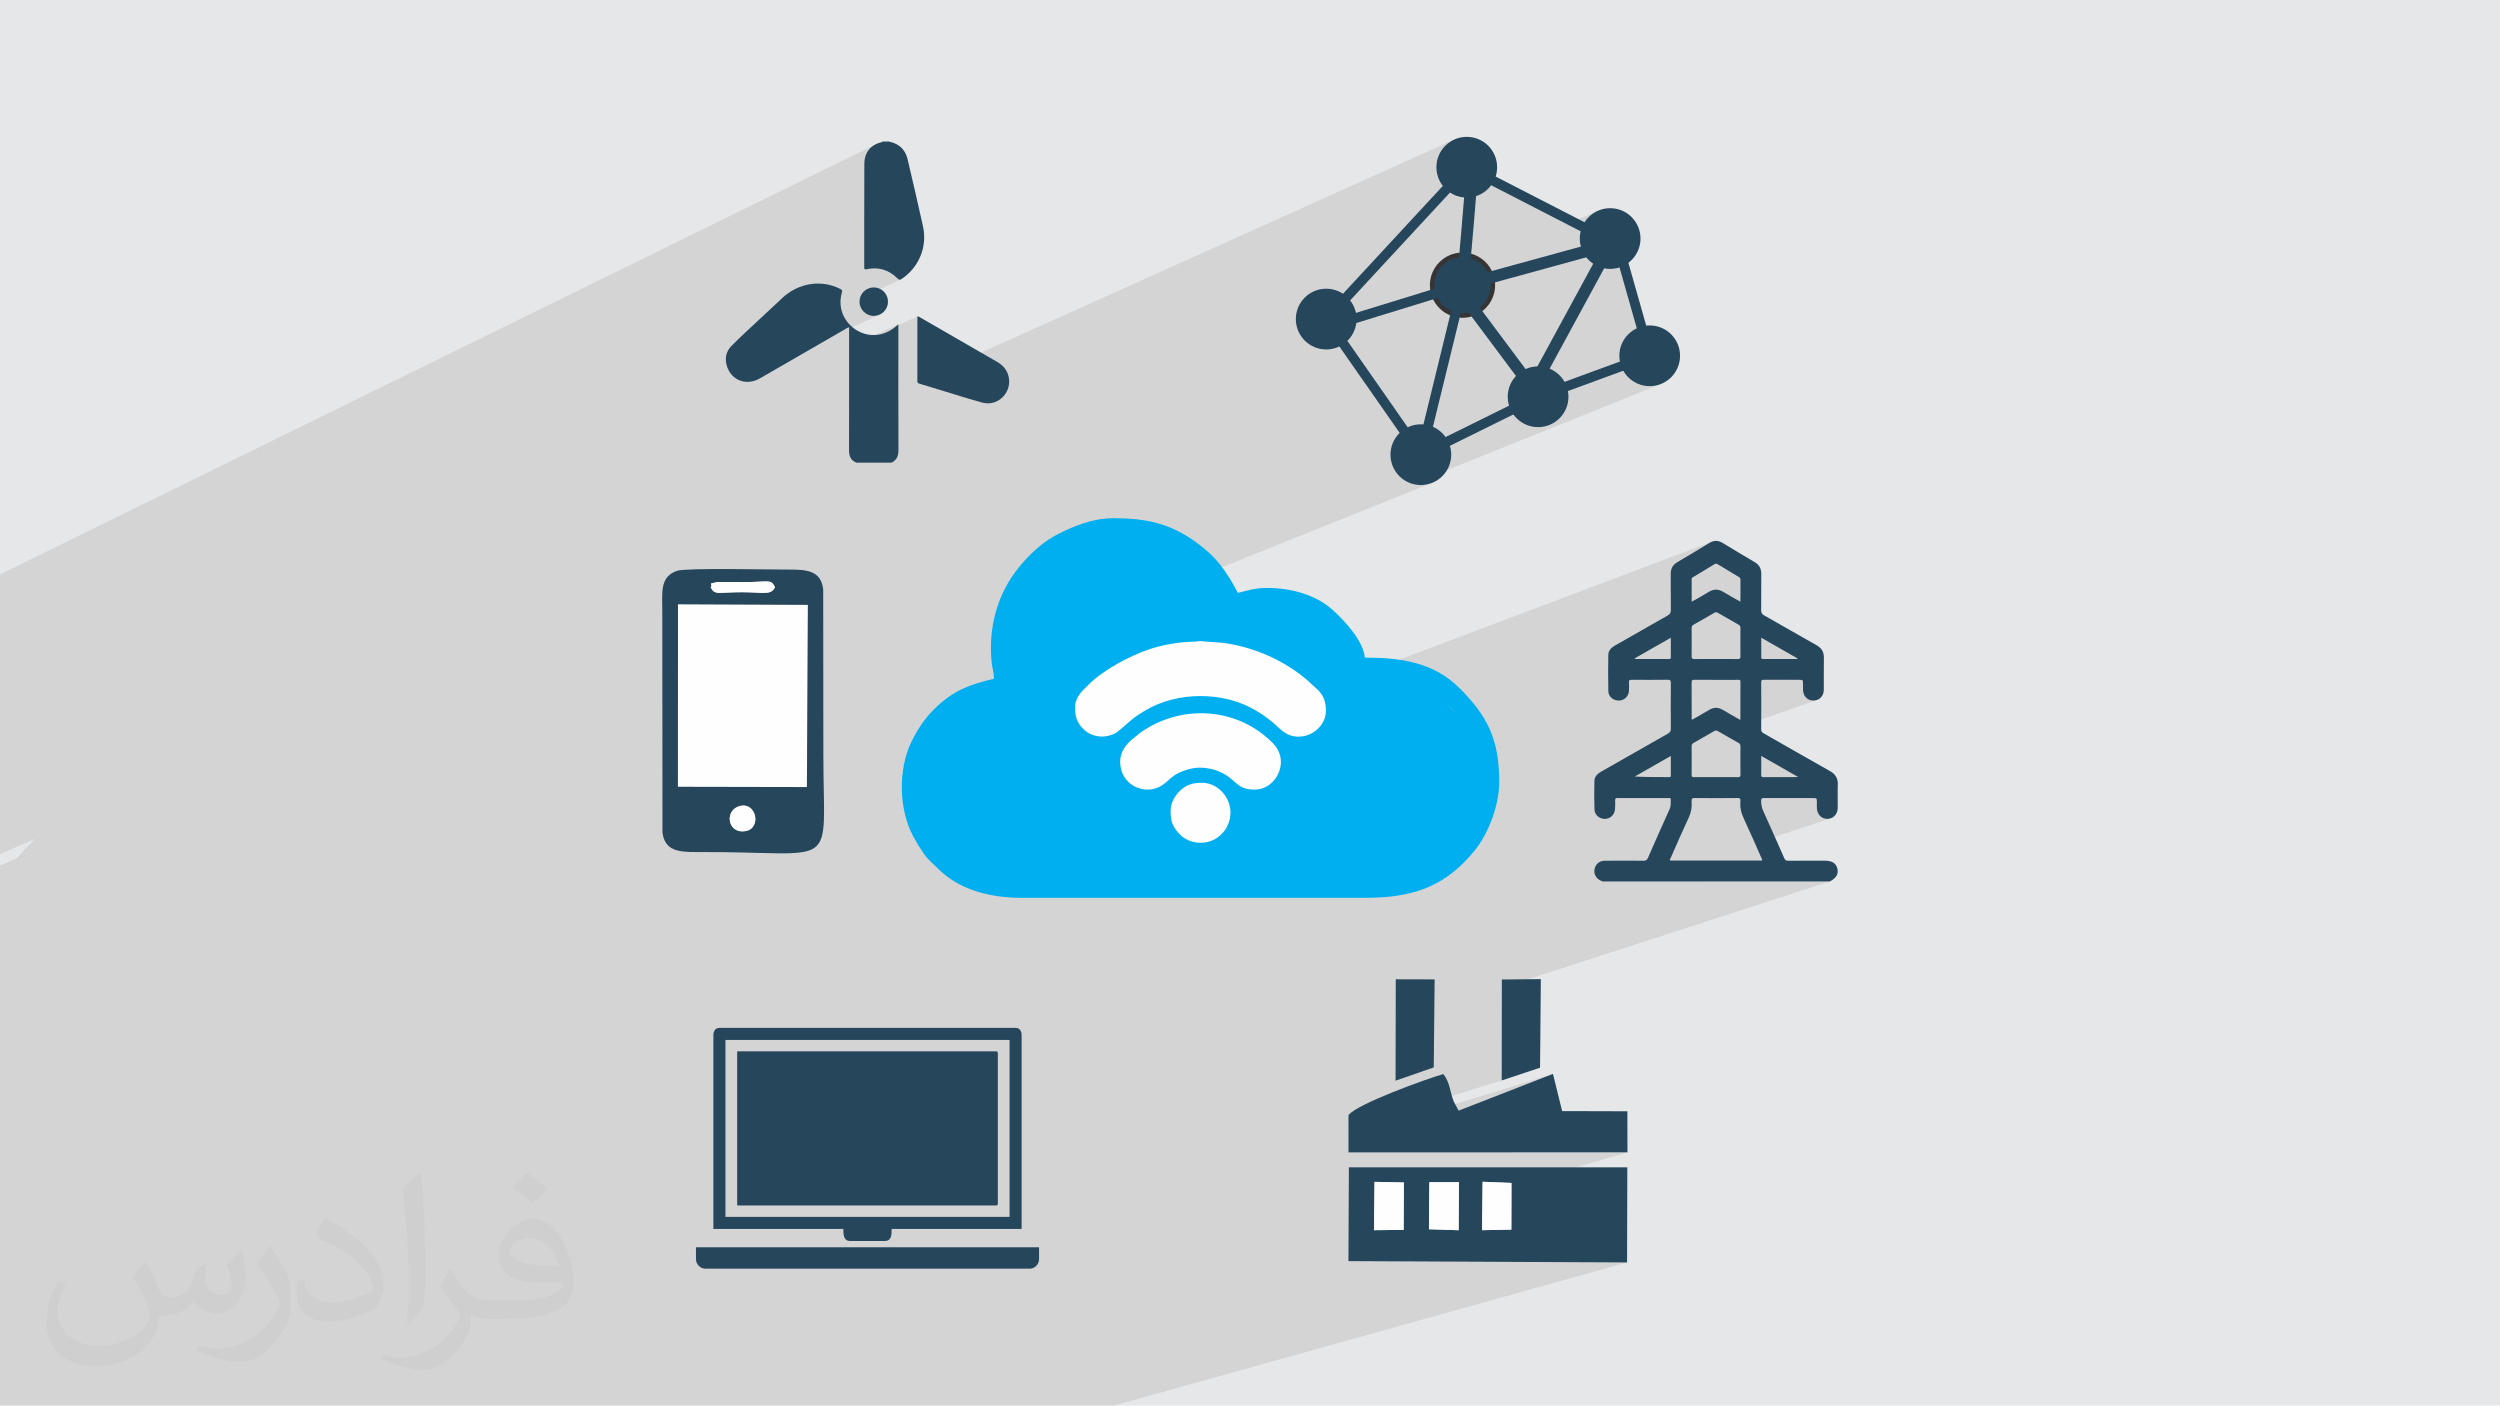
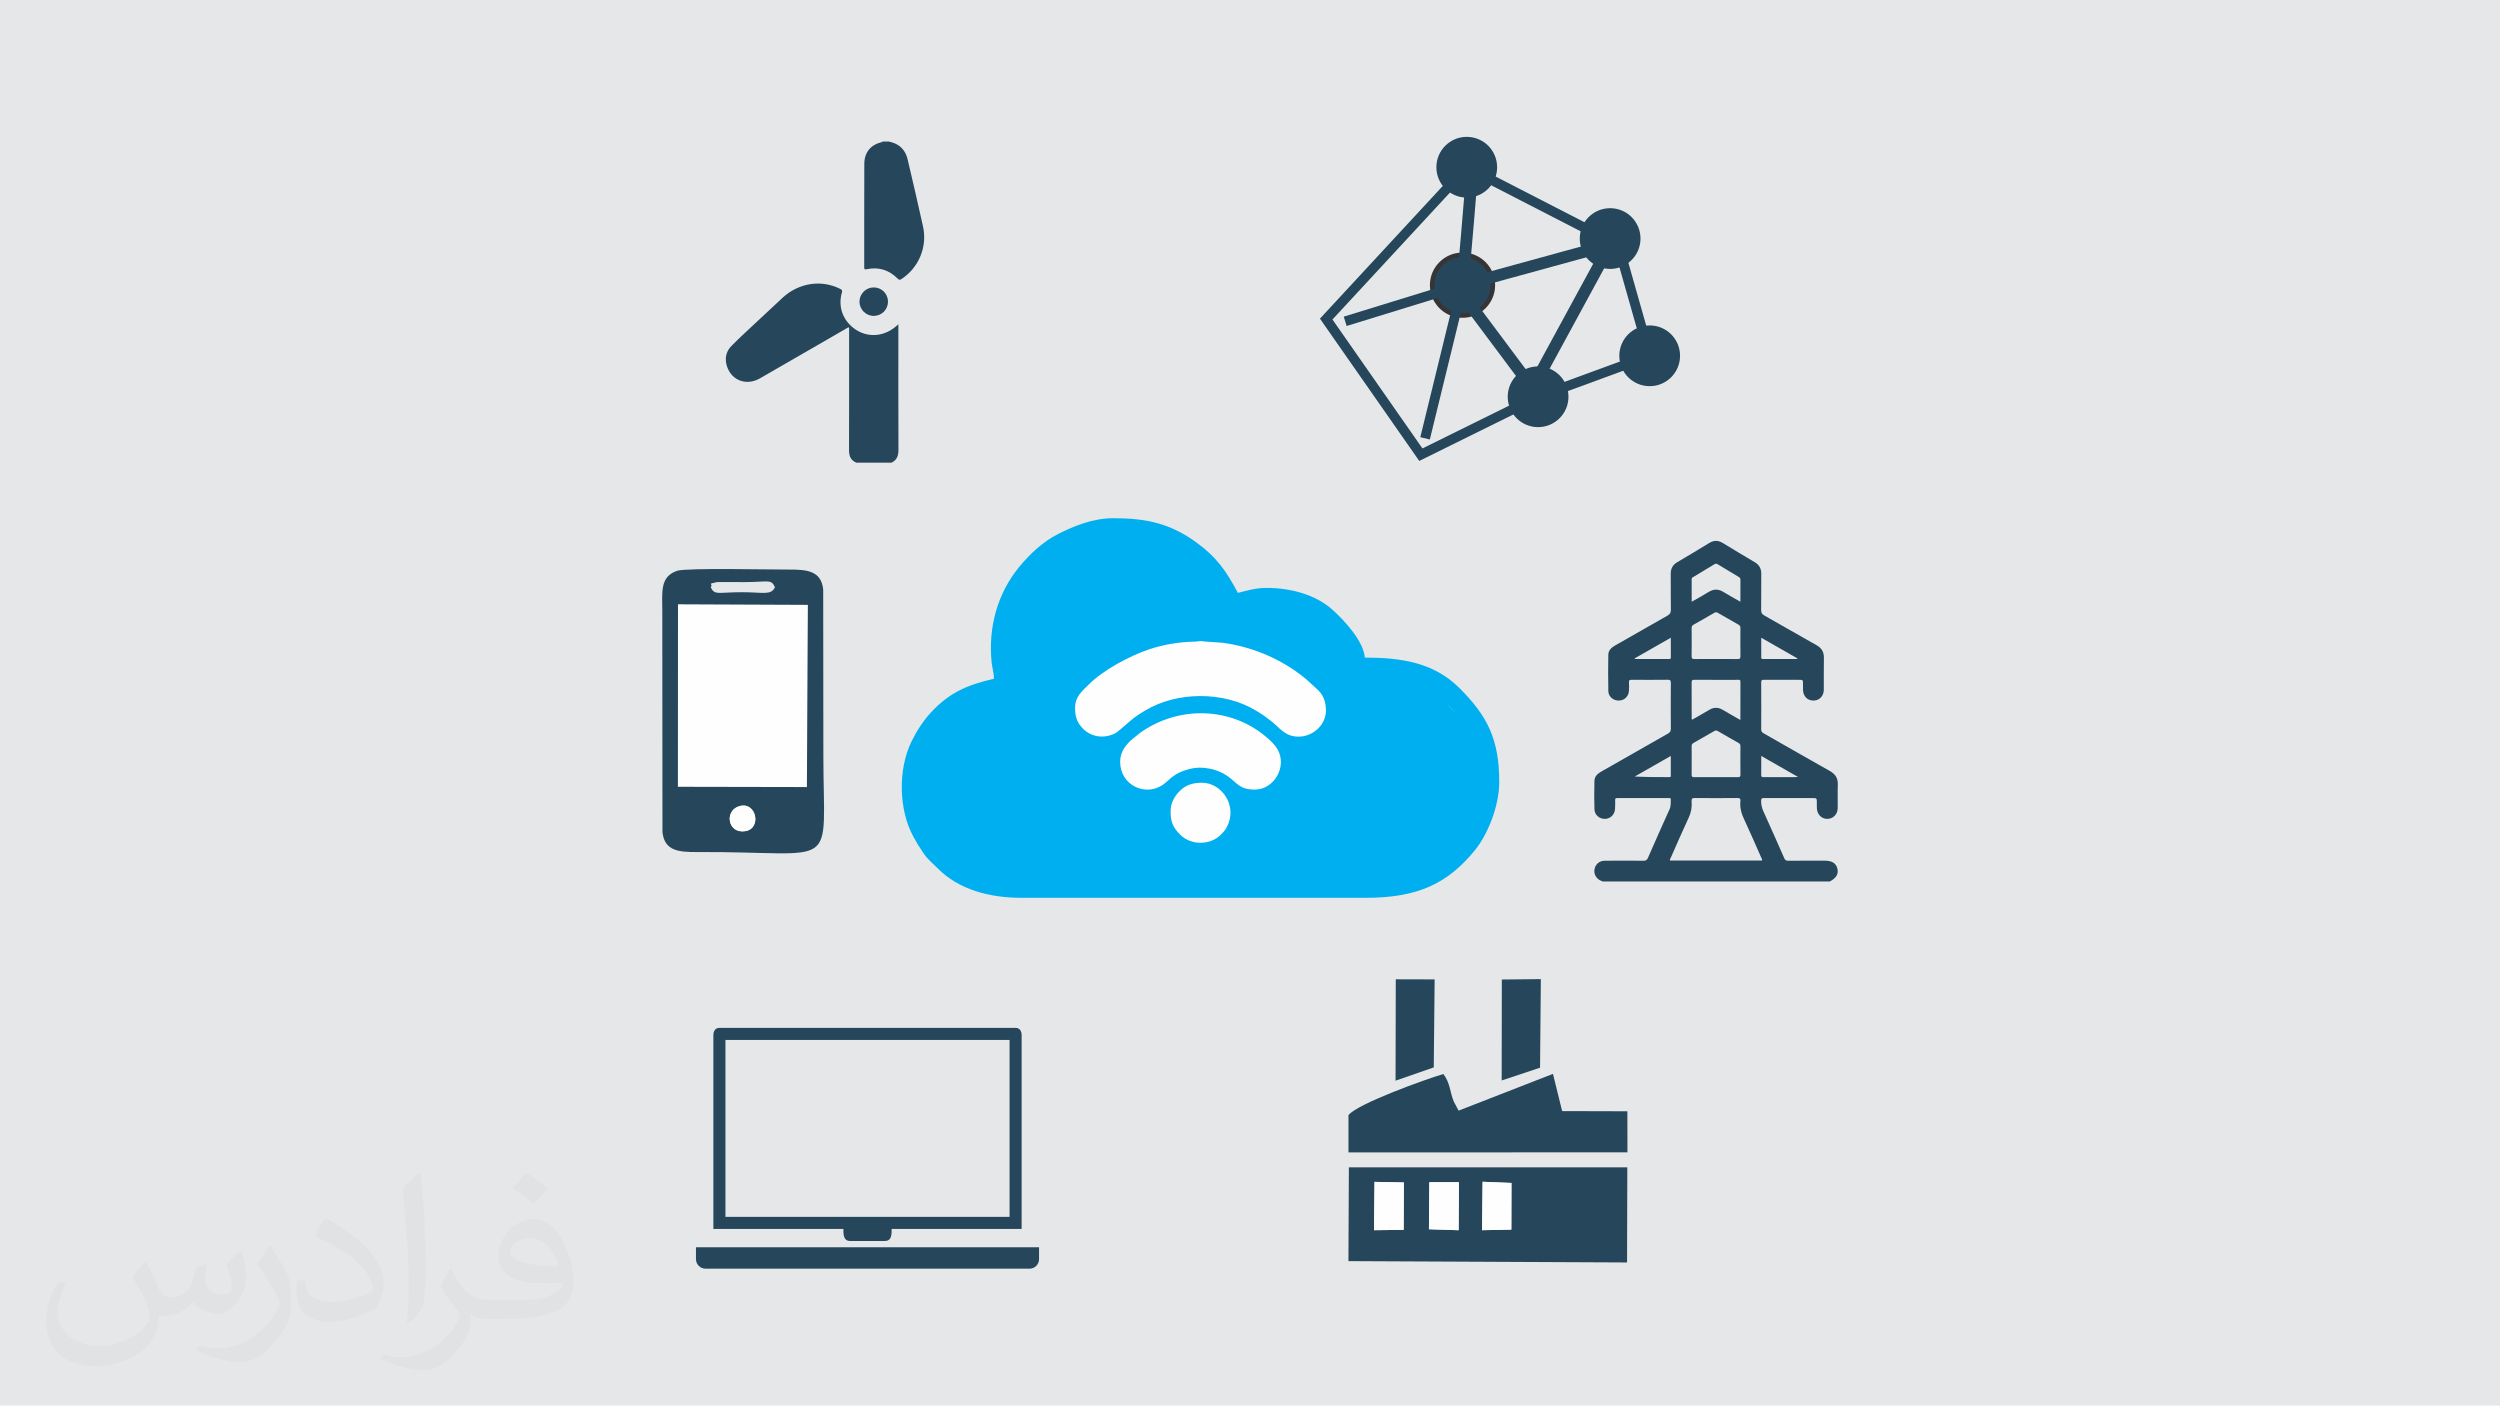
<svg xmlns="http://www.w3.org/2000/svg" xml:space="preserve" width="3.705in" height="2.083in" version="1.1" style="shape-rendering:geometricPrecision; text-rendering:geometricPrecision; image-rendering:optimizeQuality; fill-rule:evenodd; clip-rule:evenodd" viewBox="0 0 3705.33 2083.18">
  <defs>
    <style type="text/css">
   
    .str0 {stroke:#373435;stroke-width:6.67;stroke-miterlimit:2.613}
    .str1 {stroke:#25465B;stroke-width:3;stroke-miterlimit:2.613}
    .fil4 {fill:#FEFEFE}
    .fil3 {fill:#00AFEF}
    .fil5 {fill:#25465B}
    .fil0 {fill:#E6E7E8}
    .fil6 {fill:#FEFEFE}
    .fil7 {fill:#25465B;fill-rule:nonzero}
    .fil2 {fill:#373435;fill-opacity:0.031}
    .fil1 {fill:#373435;fill-opacity:0.102}
   
  </style>
  </defs>
  <g id="Layer_x0020_1">
    <polygon class="fil0" points="-0,0 3705.33,0 3705.33,2083.18 -0,2083.18 " />
-     <polygon class="fil1" points="-0,1592.67 -0,1589.45 -0,1571.05 -0,1465.94 -0,1445.03 -0,1444.2 -0,1401.93 -0,1375.09 -0,1364.59 -0,1361.57 -0,1361.54 -0,1361.13 -0,1337.17 -0,1329.63 -0,1329 -0,1322.09 -0,1320.66 -0,1300.86 -0,1298.92 -0,1284.3 -0,1282.87 24.95,1271.97 51.35,1243.45 -0,1266 -0,1247.03 -0,1246.28 -0,1240.82 -0,1226.29 -0,1192.27 -0,1181.49 -0,1177.09 -0,1097.37 -0,1095.27 -0,1094.75 -0,1094.09 -0,1081.65 -0,1073.39 -0,1070.81 -0,1068.98 -0,1068.89 -0,1068.6 -0,1046.41 -0,1042.27 -0,1038.59 -0,1035.77 -0,1030.77 -0,1022.07 -0,1005.13 -0,1005.02 -0,1001.36 -0,990.79 -0,987.15 -0,869.27 -0,852.45 -0,852.22 -0,851.42 1296.13,214.82 1291.66,217.94 1308.27,209.79 1308.14,209.89 1308.01,210 1307.88,210.12 1307.75,210.23 1307.62,210.34 1307.48,210.43 1307.35,210.5 1291.15,218.46 1287.93,221.72 1284.98,226.12 1282.83,231.13 1281.5,236.74 1281.04,242.94 1281.02,247.73 1281,252.53 1280.99,257.32 1280.97,262.11 1280.96,266.91 1280.95,271.7 1280.94,276.49 1280.94,281.28 1280.93,286.07 1280.93,290.87 1280.92,295.66 1280.92,300.45 1280.92,305.25 1280.92,310.04 1280.92,314.83 1280.92,319.63 1280.92,324.42 1280.92,329.21 1280.92,334 1280.92,338.8 1280.92,343.59 1280.92,348.38 1280.93,353.18 1280.93,357.97 1280.93,362.76 1280.93,367.56 1280.92,372.35 1280.92,377.14 1280.92,381.93 1280.91,386.72 1280.91,391.52 1280.9,396.31 1280.94,397.26 1281.05,398.01 1281.27,398.57 1281.59,398.96 1282.05,399.19 1282.65,399.28 1283.42,399.22 1284.36,399.06 1287.69,398.44 1290.96,398.02 1294.18,397.8 1297.33,397.79 1300.43,397.98 1303.46,398.37 1306.44,398.95 1309.36,399.74 1312.22,400.72 1315.02,401.89 1317.76,403.27 1320.43,404.83 1323.05,406.59 1325.61,408.54 1328.1,410.69 1330.54,413.02 1331.29,413.72 1331.99,414.22 1332.65,414.52 1333.29,414.65 1333.94,414.6 1334.63,414.39 1274.4,442.56 1274.32,442.81 1273.88,447.07 1274.31,451.33 1275.56,455.3 1277.52,458.89 1280.11,462.03 1283.26,464.61 1286.87,466.56 1290.84,467.79 1295.11,468.2 1299.38,467.76 1303.36,466.5 1258.48,487.31 1258.48,487.76 1258.48,488.4 1258.48,489.04 1258.48,489.67 1258.48,490.3 1258.48,495.83 1258.48,501.36 1258.48,506.89 1258.48,512.43 1258.48,514.26 1331.52,480.61 1331.14,480.93 1330.82,481.2 1330.55,481.44 1330.31,481.65 1330.11,481.82 1329.93,481.98 1329.77,482.12 1329.62,482.26 1328.09,483.57 1359.67,469.02 1359.67,475.02 1359.67,481.02 1359.68,487.02 1359.68,493.01 1359.68,499 1359.68,505 1359.68,510.98 1359.68,516.97 1359.67,522.95 1359.67,528.94 1359.67,534.92 1359.66,540.9 1359.65,546.88 1359.65,552.86 1359.63,558.83 1359.62,564.81 1359.63,565.14 2156.4,206.36 2152.46,208.26 2148.75,210.51 2145.29,213.1 2142.09,216.01 2139.19,219.2 2136.59,222.67 2134.34,226.38 2132.44,230.31 2130.93,234.45 2129.82,238.76 2129.14,243.23 2128.91,247.83 2129.07,251.71 2129.56,255.49 2130.35,259.17 2131.43,262.73 2132.8,266.16 2134.43,269.44 2136.31,272.57 2138.43,275.52 2115.61,300.17 2149.06,285.36 2151.55,286.9 2154.15,288.28 2156.85,289.5 2159.63,290.53 2162.5,291.39 2165.44,292.05 2168.46,292.52 2169.35,292.6 2210.11,274.61 2322.15,332.24 2369.49,311.85 2364.44,314.28 2359.75,317.31 2355.49,320.87 2351.7,324.93 2348.43,329.43 2331.14,336.87 2342.71,342.82 2342.41,344.12 2342.15,345.43 2341.93,346.76 2341.74,348.09 2341.6,349.44 2341.5,350.81 2341.43,352.18 2341.41,353.57 2341.44,355.3 2341.54,357.01 2341.7,358.71 2341.93,360.39 2342.21,362.05 2342.56,363.69 2342.96,365.3 2343.42,366.89 2244.55,409.06 2350.07,380.1 2351.38,381.81 2352.77,383.45 2354.23,385.02 2355.77,386.52 2357.38,387.95 2359.06,389.3 2360.8,390.57 2362.59,391.76 2354.62,406.43 2376.05,397.38 2377.31,397.65 2378.57,397.9 2379.86,398.1 2381.15,398.28 2382.45,398.41 2383.77,398.5 2385.09,398.56 2386.43,398.58 2388.24,398.55 2390.03,398.44 2391.8,398.26 2393.55,398.02 2395.28,397.71 2396.98,397.33 2398.67,396.89 2400.32,396.39 2425.93,486.59 2420.43,489.66 2415.43,493.45 2411.02,497.89 2407.25,502.9 2404.2,508.43 2401.93,514.38 2400.52,520.71 2400.04,527.34 2400.05,528.43 2400.09,529.51 2400.15,530.58 2400.24,531.65 2400.36,532.7 2400.5,533.75 2400.66,534.8 2400.84,535.83 2218,610.42 2142.49,647.72 2061.43,680.73 2061.78,682.97 2062.52,685.87 2323.86,579.57 2405.85,549.48 2409.06,554.38 2412.87,558.81 2417.22,562.72 2422.05,566.04 2427.3,568.72 2432.92,570.7 2438.86,571.94 2445.06,572.36 2449.66,572.13 2454.13,571.44 2458.44,570.33 2462.57,568.82 2093.76,717.22 2096.8,718 2101.27,718.69 2105.87,718.92 2110.48,718.69 2114.94,718 2119.26,716.89 2123.4,715.38 1469.38,977.88 1469.72,981.78 1470.09,984.63 1470.58,987.51 1471.14,990.42 1471.72,993.37 1472.27,996.39 1472.72,999.5 1473.04,1002.7 1473.15,1006.02 1406.41,1032.6 1405.8,1033 1400.5,1036.89 1395.24,1041.13 1390,1045.76 1384.77,1050.79 1379.52,1056.26 1375.3,1061.03 1371.24,1066.07 1367.34,1071.33 1363.62,1076.77 1360.09,1082.34 1356.76,1088.01 1353.65,1093.72 1350.76,1099.44 1348.95,1103.36 1347.27,1107.37 1345.7,1111.48 1344.26,1115.67 1342.95,1119.94 1341.75,1124.28 1340.68,1128.69 1339.74,1133.15 1338.91,1137.67 1338.21,1142.22 1337.63,1146.81 1337.17,1151.44 1336.83,1156.09 1336.62,1160.75 1336.53,1165.43 1336.56,1170.11 1336.72,1174.78 1337,1179.45 1337.39,1184.09 1337.91,1188.72 1338.56,1193.31 1339.32,1197.87 1340.2,1202.38 1341.21,1206.85 1342.34,1211.25 1343.59,1215.59 1344.96,1219.86 1346.45,1224.05 1348.06,1228.16 1349.8,1232.17 1351.65,1236.09 1353.63,1239.91 1355.53,1243.36 1357.36,1246.61 1358.04,1247.76 2538.35,802.49 2535.81,803.48 2533.23,804.87 2530.3,806.67 2527.35,808.46 2524.41,810.25 2521.47,812.04 2518.52,813.82 2515.57,815.6 2512.63,817.37 2509.67,819.15 2506.72,820.91 2503.76,822.68 2500.8,824.44 2497.84,826.2 2494.88,827.96 2491.92,829.72 2488.95,831.47 2485.98,833.22 2483.62,834.79 2481.6,836.52 2479.92,838.41 2478.57,840.48 2477.53,842.73 2476.81,845.17 2476.4,847.81 2476.29,850.65 2476.32,853.98 2476.34,857.31 2476.35,860.31 2542.24,835.67 2542.83,835.52 2543.41,835.48 2543.98,835.54 2544.57,835.69 2545.17,835.95 2545.81,836.31 2549.69,838.67 2553.57,841.03 2557.46,843.39 2561.35,845.73 2565.25,848.07 2569.15,850.4 2573.05,852.73 2576.96,855.05 2577.55,855.43 2578.07,855.83 2578.52,856.26 2578.89,856.73 2579.18,857.25 2579.39,857.84 2579.51,858.51 2579.54,859.27 2579.51,863.2 2579.49,867.15 2579.48,871.12 2579.48,875.14 2579.48,879.2 2579.48,883.33 2579.49,887.55 2579.49,891.85 2386.41,962.78 2385.44,964.22 2384.9,965.39 2541.95,907.74 2542.58,907.55 2543.22,907.46 2543.85,907.47 2544.51,907.6 2545.2,907.85 2545.93,908.23 2549.75,910.47 2553.58,912.69 2557.41,914.91 2561.25,917.11 2565.09,919.3 2568.94,921.48 2572.8,923.65 2576.66,925.81 2577.41,926.28 2578.02,926.77 2578.52,927.3 2578.92,927.87 2579.21,928.51 2579.41,929.21 2579.52,929.99 2579.54,930.86 2579.5,936.1 2579.47,941.34 2579.45,946.58 2579.44,951.81 2579.45,956.37 2610.4,945.2 2613.8,947.13 2617.19,949.07 2620.57,951 2623.94,952.92 2627.31,954.84 2630.67,956.75 2634.02,958.67 2637.36,960.57 2640.7,962.48 2644.03,964.38 2647.37,966.28 2650.69,968.18 2654.02,970.08 2657.34,971.98 2660.67,973.87 2663.99,975.77 2663.95,975.89 2663.91,976.01 2663.87,976.13 2663.83,976.24 2663.8,976.36 2663.76,976.48 2663.73,976.6 2663.69,976.72 2577.17,1007.56 2577.66,1007.59 2578.29,1007.74 2578.81,1008.05 2579.22,1008.59 2579.48,1009.41 2579.56,1010.57 2579.53,1014.04 2579.51,1017.52 2579.5,1019.34 2611.81,1007.86 2612.53,1007.65 2613.41,1007.55 2614.46,1007.53 2617.66,1007.55 2620.87,1007.57 2624.07,1007.59 2627.28,1007.6 2630.49,1007.61 2633.69,1007.61 2636.9,1007.61 2640.1,1007.61 2643.31,1007.61 2646.51,1007.61 2649.72,1007.61 2652.92,1007.6 2656.13,1007.6 2659.33,1007.59 2662.54,1007.59 2665.74,1007.59 2667.91,1007.6 2669.54,1007.69 2670.7,1007.93 2671.48,1008.39 2671.96,1009.15 2672.2,1010.29 2672.29,1011.88 2672.31,1013.99 2672.3,1015.1 2672.3,1016.21 2672.28,1017.32 2672.28,1018.43 2672.28,1019.54 2672.29,1020.65 2672.31,1021.76 2672.35,1022.87 2672.76,1026.21 2673.7,1029.23 2675.11,1031.89 2676.96,1034.14 2679.21,1035.95 2681.82,1037.28 2684.74,1038.09 2687.94,1038.34 2691.09,1038.01 2693.97,1037.12 2551.75,1086.86 2553.7,1088 2557.53,1090.21 2561.36,1092.42 2565.2,1094.61 2569.04,1096.79 2572.89,1098.96 2576.75,1101.11 2577.52,1101.59 2578.13,1102.1 2578.62,1102.64 2578.99,1103.23 2579.25,1103.87 2579.42,1104.58 2579.51,1105.35 2579.53,1106.2 2579.5,1111.43 2579.47,1116.66 2579.46,1121.89 2579.45,1127.13 2579.46,1131.06 2610.4,1120.39 2613.83,1122.35 2617.24,1124.3 2620.65,1126.24 2624.04,1128.18 2627.42,1130.11 2630.8,1132.04 2634.17,1133.96 2637.55,1135.89 2640.93,1137.83 2644.32,1139.76 2647.72,1141.7 2651.13,1143.65 2654.55,1145.6 2657.99,1147.57 2661.45,1149.54 2664.94,1151.53 2572.94,1182.81 2575.05,1182.79 2576.38,1182.83 2577.44,1183.02 2578.28,1183.34 2578.89,1183.83 2579.31,1184.48 2579.54,1185.31 2579.6,1186.33 2579.52,1187.55 2579.29,1191.18 2579.37,1194.16 2611.84,1183.16 2612.56,1182.95 2613.44,1182.85 2614.48,1182.83 2618.95,1182.85 2623.43,1182.86 2627.89,1182.87 2632.36,1182.89 2636.83,1182.89 2641.3,1182.9 2645.77,1182.9 2650.24,1182.9 2654.71,1182.9 2659.18,1182.9 2663.65,1182.9 2668.12,1182.9 2672.59,1182.89 2677.06,1182.89 2681.53,1182.89 2686,1182.89 2688.24,1182.9 2689.94,1182.99 2691.15,1183.24 2691.96,1183.72 2692.45,1184.51 2692.71,1185.69 2692.81,1187.34 2692.82,1189.54 2692.82,1190.65 2692.81,1191.76 2692.79,1192.87 2692.78,1193.98 2692.78,1195.09 2692.8,1196.2 2692.84,1197.31 2692.9,1198.41 2693.4,1201.68 2694.4,1204.65 2695.85,1207.26 2697.71,1209.49 2699.94,1211.3 2702.48,1212.63 2705.31,1213.45 2708.37,1213.72 2711.49,1213.4 2714.37,1212.5 2601.19,1250.16 2602.52,1253.19 2604.06,1256.68 2605.58,1260.17 2607.11,1263.66 2608.65,1267.15 2610.18,1270.63 2610.44,1271.17 2610.72,1271.71 2611,1272.26 2611.25,1272.83 2611.46,1273.43 2611.61,1274.05 2611.67,1274.72 2611.63,1275.44 2517.54,1306.48 2712.06,1306.48 2225.89,1463.99 2225.68,1601.36 1998.62,1671.87 1998.62,1685.31 2301.69,1591.61 2161.87,1646.09 1998.61,1696.39 1998.61,1708.04 2412.09,1707.9 2240.16,1758.56 2240,1822.44 2076.79,1869.52 2411.51,1871.13 1651.44,2083.18 1336.02,2083.18 1267.65,2083.18 1262.35,2083.18 1191.75,2083.18 1138.57,2083.18 1122.59,2083.18 1079.31,2083.18 1049.91,2083.18 1011.02,2083.18 978.44,2083.18 937.16,2083.18 860.43,2083.18 840.23,2083.18 776.17,2083.18 742.98,2083.18 711.67,2083.18 673.96,2083.18 671.38,2083.18 621.04,2083.18 603.07,2083.18 574.83,2083.18 541.5,2083.18 540.15,2083.18 538.41,2083.18 537.04,2083.18 536.16,2083.18 495.81,2083.18 491.06,2083.18 430.65,2083.18 307.96,2083.18 284.08,2083.18 255.09,2083.18 190.91,2083.18 155.98,2083.18 -0,2083.18 -0,2051.2 -0,2018.4 -0,1945.06 -0,1924.76 -0,1912.98 -0,1905.65 -0,1879.13 -0,1803.54 -0,1778.38 -0,1751.94 -0,1719.06 -0,1665.2 -0,1662.6 -0,1636.25 -0,1630.89 -0,1626.52 -0,1620.89 -0,1603.72 " />
    <path class="fil2" d="M216.69 1871.8c7,11 12,21 16,32 3,7 5,19 21,19 5,0 11,-1 17,-5 7,-3 12,-9 14,-17l6 -21 15 -7 1 1c-2,8 -3,16 -3,21 0,18 15,24 27,24 7,0 13,-4 13,-10 0,-8 -4,-23 -8,-35 7,-7 14,-14 22,-20l1 1c4,15 6,30 6,40 0,10 -4,20 -8,27 -7,14 -20,25 -36,25 -12,0 -25,-6 -34,-17l-1 0c-9,11 -22,20 -43,20l-7 0c-1,14 -4,24 -9,33 -13,25 -50,42 -85.02,42 -49,0 -73.02,-28 -73.02,-66 0,-23 8,-45 19,-60l10 4c-7,14 -12,27 -12,40 0,35 29,52 62,52 31,0 68.01,-19 75.01,-42 -3,-25 -12,-36 -26,-59 4,-7 10,-15 17,-23l1 0 0 0 0 0 0 0 2 1 0 0 0 0 0 0 0 0 0 0 0 0 0 0 0 0 0 0 0 0 0 0 0 0 0.02 -0.01 -0.01 0.01 0 0 0 0 0.02 0zm564.05 -133.01c10,6 20,14 30,23 -6,8 -12,15 -21,21 -10,-8 -20,-15 -30,-22 7,-8 14,-15 20,-22l0 0 0 0 0 0 1 0 0 0 0 0 0 0 0 0 0 0zm5 96.02c-17,0 -30,11 -30,19 0,17 33,23 73.02,23 -5,-20 -22,-42 -43,-42l0 0 -0.01 0 -0.01 0 0 0zm-37 93.01c22,0 41,-1 55,-4 16,-4 30,-12 30,-18 0,-2 0,-3 -1,-5 -9,1 -19,1 -29,1 -29,0 -52,-7 -61,-23 -2,-5 -4,-10 -4,-16 0,-16 7,-32 19,-42 10,-9 21,-14 33,-14 20,0 37,16 48,42 6,14 11,30 11,51 0,14 -4,25 -12,34 -16,15 -45,21 -90.01,21l-20 0 0 0 -5 0c-11,0 -19,-2 -25,-7l-1 0c0,3 1,5 1,7 0,10 -3,23 -10,33 -20,30 -42,43 -60,43 -19,0 -42,-7 -63,-17l4 -7c7,3 16,5 29,5 34,0 78.01,-33 84.02,-64 -1,-3 -4,-6 -7,-10 -10,-12 -16,-22 -22,-32 5,-10 10,-18 14,-25l2 0c14,29 28,46 57,46l5 0 0 0 21 0 0 0 0 0 0 0 -3 1 0 0 0 0 0 0 0 0 0 0 -0.01 0zm-146.01 31c2,-14 3,-29 3,-43l0 -21c0,-39 -5,-96.02 -9,-133.01 7,-8 17,-17 25,-23l2 1c5,47 7,101.01 7,151.02 0,13 -1,26 -2,35 -1,12 -8,21 -22,35l-3 -1 0 0 0 0 0 0 -1 -1 0 0 0 0 0 0 0 0 0 -0.01 0 0zm-151.02 -62.02c1,18 10,33 41,33 20,0 36,-5 55,-14 3,-1 5,-3 5,-5 0,-12 -9,-27 -24,-41 -14,-13 -34,-25 -52,-32 -6,-3 -8,-5 -8,-8 0,-5 7,-16 13,-24l2 0c20,11 43,27 60,44 15,16 25,33 25,51 0,13 -4,26 -11,38 -22,11 -46,20 -70.01,20 -29,0 -48,-14 -48,-45 0,-3 0,-9 1,-16l10 0 0 0 0 0 0 0 1 -1 0 0 0 0 0 0 0 0 0 0 0.01 0 -0.01 0.01 0.01 -0.01zm-52 -52l18 29c7,11 13,22 13,41l0 24c0,19 -12,39 -32,60 -15,14 -29,20 -42,20 -19,0 -40,-6 -65,-17l3 -7c8,2 17,4 28,4 36,0 72.02,-26 89.01,-58 2,-4 3,-7 3,-9 0,-4 -2,-8 -4,-11 -9,-17 -19,-33 -30,-47 6,-9 12,-18 18,-27l1 0 0 -2 0 0 0 0 0 0 0 0 0 0 -0.01 0 0 0.01 0 -0.01z" />
    <g id="_2834483462560">
      <g>
        <g>
          <path class="fil3" d="M1498.98 959.9c0,-127.79 151.8,-213.54 265.39,-123.35 12.77,10.14 24,23.11 33.12,36.98 13.32,20.24 13.86,40.26 29.83,40.26 3.6,0 93.16,-43.39 151.28,38.71 7.26,10.26 10.1,13.75 14.54,27.89 2.43,7.73 3.24,15.98 7.95,21.57 13.42,15.93 57.82,-13.05 116.21,22.14 30.26,18.24 54.09,42.64 66.3,79.43 10.09,30.42 11.98,67.52 -0.22,98.07 -22.83,57.13 -74.2,97.73 -134.7,97.73l-553.39 0c-67.4,0 -129.13,-59.53 -129.13,-123.59 0,-31.43 0.93,-42.63 15.35,-71.35 7.37,-14.68 19.38,-28.69 31.31,-38.79 55.55,-47.02 95.39,-14.66 95.39,-48.5 0,-7.94 -4.3,-17.92 -6.07,-27.14 -1.19,-6.19 -3.16,-22.14 -3.16,-30.05zm-25.83 46.12c-39.17,9.13 -65.53,19.9 -93.64,50.24 -11.42,12.33 -21.39,27.97 -28.75,43.19 -19.96,41.25 -18.85,100.37 2.87,140.46 5.17,9.54 9.33,16.24 15.44,25.14 6.15,8.95 13.18,14.31 20.6,21.82 31.37,31.74 76.91,43.8 124.06,43.8l510.96 0c77.17,0 121.17,-21.61 160.76,-69.82 20.03,-24.39 36.62,-66.75 36.62,-101.73 0,-63.07 -17.32,-98.01 -59.45,-139.77 -37.57,-37.23 -85.48,-44.7 -139.77,-44.7 -2.04,-24.44 -29.79,-54.56 -47.51,-70.54 -25.43,-22.93 -62.64,-32.76 -98.21,-32.76 -17.31,0 -28.85,4.22 -42.43,7.38 -16.95,-32.04 -31.42,-53.03 -61.65,-74.86 -38.1,-27.51 -72.56,-35.82 -122.81,-35.82 -31.37,0 -60.14,12.4 -81.81,23.34 -23.06,11.63 -42.36,29.99 -57.96,49.03 -32.09,39.16 -45.94,89.02 -40.74,141.35 0.76,7.62 3.43,15.23 3.43,24.24z" />
          <path class="fil3" d="M2039.96 985.95l65.78 17.81 45.93 47.04 45.89 44.78 6.85 78.11 -12.33 45.22 -58.93 74 -64.4 19.19 -215.14 0 -390.31 0 -45.44 -24.67 -56.57 -61.53c0,0 -10.4,-20.79 -10.4,-24.95 0,-4.16 0.69,-47.82 0,-53.37 -0.69,-5.54 36.04,-83.86 36.04,-83.86l50.6 -28.41 54.75 -16.63 -12.48 -40.89 5.54 -58.22 72.12 -103.84 65.99 -27.98 61.69 -1.43 46.63 12.19 45.91 28.69 44.47 64.56c0,0 38.74,-1.43 45.19,-1.43 6.46,0 33.71,-4.31 42.32,0.72 8.61,5.02 45.19,12.19 48.77,16.5 3.59,4.3 40.17,48.06 40.17,48.06l20.08 31.56 21.29 -1.19z" />
        </g>
        <g>
          <path class="fil4" d="M1593.4 1048.99c0,13.92 3.22,22.52 12.15,31.42 12.54,12.5 31.94,14.63 47.89,6.11 4.12,-2.2 21,-17.88 27.83,-23 5.06,-3.8 9.76,-6.62 15.38,-10.04 47.64,-28.98 117.08,-29.15 164.86,-0.28 10.94,6.61 12.87,8.03 22.37,15.39 12.08,9.36 20.34,23.24 40.66,23.24 22.08,0 40.67,-18.09 40.67,-38.49 0,-14.26 -4.27,-24.71 -15.03,-33.62l-14.01 -12.86c-3.24,-2.5 -6.3,-5.09 -9.75,-7.68 -33.16,-24.85 -72.75,-40.78 -114.01,-46.48l-24.41 -1.73c-4.22,-0 -5.13,-0.8 -8.69,-0.8 -3.55,0 -3.99,0.76 -7.96,0.8 -22.86,0.28 -47.05,4.33 -68.39,11.49 -28.17,9.45 -68,30.53 -89.78,52.56 -8.67,8.78 -19.78,17.17 -19.78,33.96z" />
          <path class="fil4" d="M1660.2 1128.87c0,35.16 37.11,51.63 62.46,34.87 9.73,-6.43 14.75,-15.75 33.29,-21.9 12.42,-4.12 22.23,-5.09 35.08,-2.92 4.21,0.71 7.26,1.48 11.06,2.74 6.79,2.24 13.02,5.5 18.29,9.31 13.85,10 16.82,19.3 39.52,19.3 28.52,0 48.32,-34.19 33.56,-59.7 -4.4,-7.61 -10.61,-13.01 -17.07,-18.51 -51.98,-44.22 -129.53,-46.83 -186.83,-5.72l-13.2 10.76c-7.72,7.13 -16.15,17.28 -16.15,31.78z" />
          <path class="fil4" d="M1735 1201.49c0,15.72 2.51,23.82 13.97,35.41 16.18,16.36 44.64,16.11 60.29,0.37 4.11,-4.13 6.48,-6.45 9.26,-11.8 16.41,-31.68 -8.25,-65.37 -37.05,-65.37 -14.26,0 -24.38,3.65 -33.23,12.52 -6.25,6.26 -13.24,16.7 -13.24,28.87z" />
        </g>
      </g>
      <g>
        <path class="fil5" d="M2197.42 1751.54l42.76 1.73 -0.18 69.17 -43.39 0.85 0.81 -71.76zm-78.95 0.66l43.84 -0.05 -0.43 71.19 -43.99 -1.44 0.57 -69.7zm-81.22 -0.52l43.45 0.87 -0.3 70.28 -43.9 0.46 0.75 -71.61zm-38.68 117.46l412.95 1.99 0.39 -141.03 -412.7 -0.01 -0.64 139.04z" />
        <path class="fil5" d="M1998.63 1652.8l-0.02 55.24 413.48 -0.14 -0.11 -60.85 -96.69 -0.26 -13.6 -55.18 -139.81 54.48 -7.15 -13.3c-5.84,-14.3 -5.41,-28.02 -15.49,-40.94 -24.95,7.21 -128.4,44.4 -140.61,60.95z" />
        <polygon class="fil5" points="2225.68,1601.36 2282.56,1582.48 2283.72,1451.17 2225.91,1451.77 " />
        <polygon class="fil5" points="2068.4,1601.7 2125.02,1582.01 2126.32,1451.59 2068.72,1451.44 " />
        <polygon class="fil6" points="2036.5,1823.3 2080.39,1822.83 2080.7,1752.56 2037.24,1751.69 " />
        <polygon class="fil6" points="2117.89,1821.9 2161.89,1823.35 2162.31,1752.16 2118.47,1752.2 " />
        <polygon class="fil6" points="2196.61,1823.3 2240,1822.44 2240.17,1753.28 2197.42,1751.54 " />
      </g>
      <g>
        <polygon class="fil6" points="1004.71,1166.14 1195.94,1166.52 1197.38,896.46 1004.86,895.61 " />
        <path class="fil5" d="M1094.45 1195.32c26.31,-9.33 35.41,32.46 10.25,36.54 -25.86,4.18 -31.23,-29.1 -10.25,-36.54zm-89.59 -299.71l192.52 0.85 -1.44 270.06 -191.23 -0.38 0.15 -270.53zm94.49 -17.89c-35.15,0.01 -40.05,4.99 -45.99,-7.35 4.77,-5.8 -7.42,-4.19 9.79,-7.72l39.47 0.11c36.82,-0.01 40.19,-5.06 45.99,7.61 -5.97,12.43 -17.1,7.34 -49.26,7.35zm-95.58 -31.76c-25.93,8.56 -22.23,31.57 -22.16,60.38l0.25 327c3.04,27.87 23.96,29.67 52.04,29.52 212.78,-1.15 186.43,32.8 186.43,-143.93l-0.24 -245.23c-3.04,-27.89 -23.93,-29.69 -52.04,-29.54 -25.89,0.14 -150.59,-2.73 -164.29,1.79z" />
-         <path class="fil6" d="M1053.36 870.37c5.94,12.34 10.84,7.36 45.99,7.35 32.15,-0.01 43.28,5.07 49.26,-7.35 -5.8,-12.68 -9.17,-7.62 -45.99,-7.61l-39.47 -0.11c-17.2,3.54 -5.02,1.93 -9.79,7.72z" />
        <path class="fil6" d="M1094.45 1195.32c-20.98,7.44 -15.61,40.72 10.25,36.54 25.16,-4.07 16.06,-45.86 -10.25,-36.54z" />
      </g>
      <g>
-         <path class="fil5" d="M1092.59 1786.65l383.37 0c2.29,0 2.98,-0.69 2.98,-2.98l0 -222.47c0,-2.29 -0.69,-2.98 -2.98,-2.98l-383.37 0 0 228.43z" />
        <path class="fil5" d="M1075.2 1541.33l421.11 0 0 262.2 -421.11 0 0 -262.2zm-17.88 -6.95l0 287.02 192.68 0c0,7.51 -0.13,17.88 9.93,17.88l51.65 0c10.62,0 9.93,-11.26 9.93,-17.88l192.68 0 0 -287.02c0,-6.2 -2.84,-10.93 -8.94,-10.93l-438.98 0c-6.1,0 -8.94,4.72 -8.94,10.93z" />
        <path class="fil5" d="M1540.01 1848.59l-508.5 0 0 17.57c0,7.81 6.39,14.2 14.2,14.2l480.1 0c7.81,0 14.2,-6.39 14.2,-14.2l0 -17.57z" />
      </g>
      <g>
        <path class="fil7" d="M1269.23 685.71c-8.3,-3.35 -10.88,-9.69 -10.85,-18.35 0.19,-59.02 0.1,-118.05 0.1,-177.07 0,-1.67 0,-3.35 0,-5.21 -2.72,0.52 -4.52,2.04 -6.47,3.17 -41.9,24.16 -83.76,48.37 -125.67,72.51 -19.67,11.33 -41.61,3.57 -48.69,-17.31 -3.84,-11.31 -1.94,-22.17 6.35,-30.61 13.01,-13.26 26.85,-25.69 40.39,-38.42 11.74,-11.04 23.52,-22.02 35.33,-32.98 23.99,-22.26 57.64,-27.42 85.58,-13.28 2.38,1.2 3.43,2.17 2.56,5.15 -7.09,24.32 4.2,45.49 22.27,56.36 19.04,11.45 42.24,8.44 59.47,-7.4 0.4,-0.37 0.82,-0.72 1.9,-1.65 0,2.44 0,4.07 0,5.71 0,60.11 -0.12,120.22 0.13,180.33 0.04,8.72 -2.21,15.26 -10.37,19.07 -17.35,0 -34.7,0 -52.05,0z" />
        <path class="fil7" d="M1317.57 209.79c8.27,1.89 15.67,5.2 21.07,12.15 3.31,4.26 5.37,9.06 6.56,14.19 7.73,33.26 15.66,66.48 22.91,99.85 6.55,30.14 -6.49,60.81 -31.92,77.54 -2.31,1.52 -3.54,1.64 -5.66,-0.5 -12.82,-12.95 -28.25,-17.82 -46.18,-13.96 -2.76,0.59 -3.46,0.07 -3.46,-2.75 0.07,-51.12 -0.08,-102.25 0.14,-153.37 0.07,-17.3 9.57,-28.5 26.16,-32.39 0.39,-0.09 0.72,-0.5 1.07,-0.76 3.1,0 6.2,0 9.3,0z" />
-         <path class="fil7" d="M1359.67 469.02c1.91,-0.25 2.83,0.74 3.85,1.33 38.13,21.97 76.22,43.99 114.34,65.97 9.82,5.66 16.2,13.72 17.64,25.19 2.79,22.24 -17.78,41.12 -39.39,35.2 -25.73,-7.06 -51.14,-15.3 -76.69,-23.02 -5.61,-1.7 -11.2,-3.48 -16.84,-5.07 -2.07,-0.59 -2.99,-1.45 -2.98,-3.8 0.08,-31.89 0.06,-63.77 0.06,-95.8z" />
+         <path class="fil7" d="M1359.67 469.02z" />
        <path class="fil7" d="M1295.11 468.2c-11.67,0.05 -21.23,-9.47 -21.22,-21.14 0.01,-11.67 9.57,-21.13 21.29,-21.06 11.54,0.07 20.83,9.33 20.95,20.89 0.11,11.73 -9.28,21.26 -21.02,21.31z" />
      </g>
      <path class="fil7" d="M2711.98 1142.65c-32.76,-18.33 -65.24,-37.15 -97.89,-55.7 -2.54,-1.43 -3.8,-2.82 -3.78,-5.96 0.16,-23.18 0.17,-46.36 0,-69.53 -0.02,-3.41 1.11,-3.94 4.13,-3.93 17.1,0.14 34.19,0.06 51.28,0.06 6.57,0 6.56,0 6.57,6.4 0,2.95 -0.09,5.92 0.04,8.87 0.37,9.32 6.74,15.58 15.59,15.48 8.69,-0.09 15.12,-6.68 15.2,-15.97 0.13,-15.78 -0.19,-31.56 0.13,-47.34 0.17,-8.71 -3.31,-14.49 -10.87,-18.74 -25.86,-14.54 -51.51,-29.44 -77.36,-44.02 -3.37,-1.91 -4.8,-3.84 -4.74,-7.88 0.26,-17.92 -0.04,-35.83 0.17,-53.74 0.09,-7.85 -2.93,-13.46 -9.7,-17.44 -15.81,-9.32 -31.59,-18.75 -47.25,-28.35 -6.92,-4.24 -13.37,-4.24 -20.29,0 -15.66,9.59 -31.42,19.02 -47.25,28.35 -6.76,3.98 -9.79,9.58 -9.7,17.44 0.2,17.75 -0.13,35.51 0.2,53.25 0.08,4.47 -1.51,6.56 -5.2,8.64 -25.99,14.64 -51.81,29.57 -77.74,44.3 -5.5,3.13 -9.7,7.25 -9.79,13.75 -0.25,17.91 -0.35,35.84 0.04,53.74 0.18,8.23 7.33,14.1 15.52,14 8.24,-0.09 14.53,-6.06 15.02,-14.5 0.23,-4.09 0.35,-8.23 0.05,-12.32 -0.24,-3.4 1.07,-4.02 4.17,-3.99 17.58,0.14 35.17,0.19 52.76,-0.03 3.93,-0.05 5.2,0.67 5.15,4.94 -0.24,22.51 -0.2,45.04 -0.02,67.55 0.02,3.59 -1.06,5.47 -4.19,7.25 -32.96,18.65 -65.78,37.53 -98.71,56.22 -5.62,3.18 -10.2,7.17 -10.35,13.9 -0.32,14.13 -0.48,28.28 0.04,42.39 0.3,8.09 7.34,13.91 15.16,13.96 8.1,0.04 14.55,-5.83 15.3,-14.33 0.39,-4.41 0.28,-8.87 0.22,-13.3 -0.02,-2.17 0.35,-3.25 2.93,-3.25 25.64,0.09 51.28,0.05 76.92,0.05 1.34,0 2.74,-0.18 2.6,1.89 -0.31,4.84 0.45,9.62 -1.75,14.45 -10.91,23.99 -21.55,48.13 -32.12,72.29 -1.37,3.1 -3,4.26 -6.49,4.22 -19.24,-0.19 -38.47,-0.18 -57.69,-0.01 -7.77,0.06 -13.42,5.06 -14.98,12.45 -1.43,6.8 2.2,13.72 8.91,17 0.84,0.41 2.04,0.14 2.47,1.3l337.36 0c9.46,-5.01 13.1,-11.06 11.24,-18.78 -2.01,-8.39 -7.87,-12.06 -19.28,-12.06 -17.91,-0.01 -35.84,-0.09 -53.76,0.07 -3.09,0.04 -4.51,-0.91 -5.76,-3.78 -10.19,-23.24 -20.5,-46.45 -30.98,-69.57 -2.31,-5.06 -3.35,-10.09 -3.26,-15.64 0.05,-3.41 1.2,-3.93 4.21,-3.91 23.84,0.11 47.68,0.06 71.51,0.06 6.81,0 6.81,0 6.83,6.65 0,2.96 -0.13,5.94 0.08,8.87 0.63,9.09 7.04,15.36 15.46,15.31 8.59,-0.05 15.24,-6.73 15.39,-15.93 0.18,-11.5 -0.3,-23.03 0.15,-34.52 0.37,-9.67 -3.45,-15.88 -11.93,-20.63zm-101.58 -169.09l0 0c0.01,-9.18 0,-18.36 0,-28.35 18.16,10.35 35.87,20.46 53.59,30.57 -0.1,0.32 -0.2,0.63 -0.3,0.95 -16.98,0 -33.94,-0.04 -50.91,0.04 -2.59,0.01 -2.38,-1.53 -2.38,-3.21zm-137.59 3.17l0 0 -49.63 0c-0.13,-0.32 -0.25,-0.64 -0.37,-0.96 17.65,-10.08 35.3,-20.15 53.55,-30.57 0,10.14 -0.08,19.59 0.04,29.04 0.04,2.96 -1.81,2.5 -3.58,2.5zm37.07 -121.66l0 0c10.37,-6.26 20.77,-12.45 31.1,-18.78 1.79,-1.09 3.08,-1.06 4.84,0.02 10.33,6.32 20.72,12.56 31.14,18.74 1.69,1 2.61,2.07 2.59,4.22 -0.11,10.48 -0.05,20.96 -0.05,32.58 -8.85,-5.05 -17.05,-9.4 -24.89,-14.32 -7.67,-4.83 -14.81,-4.8 -22.48,0.03 -7.83,4.92 -16.04,9.26 -24.84,14.3 0,-11.79 0.02,-22.7 -0.03,-33.63 0,-1.89 1.39,-2.44 2.63,-3.17zm-2.67 76.06l0 0c-0.03,-2.63 0.74,-4.12 3.09,-5.42 10.17,-5.64 20.26,-11.45 30.31,-17.31 1.87,-1.08 3.3,-1.35 5.32,-0.16 10.17,5.98 20.43,11.84 30.73,17.58 2.15,1.21 2.91,2.6 2.88,5.05 -0.11,13.97 -0.15,27.93 0.03,41.91 0.04,3.4 -1.16,4.07 -4.26,4.02 -10.68,-0.17 -21.37,-0.07 -32.04,-0.07 -10.52,0 -21.04,-0.11 -31.56,0.08 -3.27,0.05 -4.59,-0.62 -4.53,-4.26 0.2,-13.81 0.15,-27.61 0.03,-41.42zm0.01 175.11l0 0c-0.01,-2.35 0.5,-3.85 2.76,-5.1 10.3,-5.73 20.52,-11.61 30.69,-17.57 1.94,-1.13 3.44,-1.16 5.4,-0.01 10.17,5.95 20.39,11.85 30.69,17.57 2.24,1.24 2.79,2.72 2.78,5.09 -0.09,13.94 -0.14,27.91 0.04,41.85 0.04,3.14 -0.98,3.84 -3.93,3.79 -10.83,-0.16 -21.66,-0.07 -32.49,-0.07 -10.68,0 -21.35,-0.09 -32.02,0.07 -2.91,0.05 -3.98,-0.58 -3.94,-3.76 0.17,-13.95 0.12,-27.91 0.03,-41.86zm0.07 -43.39l0 0c-0.05,-16.93 0.04,-33.87 -0.1,-50.79 -0.02,-3.17 0.37,-4.59 4.13,-4.55 21.37,0.19 42.73,0.09 64.1,0.09 2.09,0 4.17,-0.61 4.13,2.98 -0.16,18.53 -0.07,37.06 -0.07,56.52 -9.19,-5.27 -17.67,-9.92 -25.94,-14.9 -6.9,-4.17 -13.46,-4.17 -20.36,0 -8.27,4.98 -16.73,9.63 -25.07,14.41 -1.48,-1.17 -0.81,-2.57 -0.83,-3.76zm-32.85 88.96l0 0c-17.13,-0.04 -34.26,-0.03 -51.57,-0.88 17.53,-10 35.06,-20.02 53.47,-30.53l0 28.82c0,1.35 0.11,2.59 -1.91,2.59zm137.18 123.63l0 0 -136.44 0c-0.5,-1.93 0.8,-3.41 1.5,-5 8.68,-19.63 17.17,-39.34 26.28,-58.75 3.65,-7.76 4.84,-15.58 4.25,-23.87 -0.27,-3.66 0.55,-5.09 4.71,-5.04 21.03,0.23 42.07,0.22 63.12,0 3.89,-0.04 4.87,1.22 4.47,4.76 -1.08,9.78 1.65,18.63 5.81,27.44 8.64,18.38 16.65,37.05 24.85,55.63 0.63,1.44 1.74,2.82 1.44,4.81zm48.1 -123.66l0 0c-15.26,0.02 -30.52,-0.06 -45.78,0.07 -2.68,0.01 -3.67,-0.56 -3.61,-3.45 0.19,-9.02 0.06,-18.04 0.06,-28 18.34,10.47 35.88,20.49 54.54,31.14 -2.51,0.12 -3.86,0.24 -5.22,0.24z" />
      <g>
        <circle class="fil5" cx="2173.92" cy="247.84" r="45.01" />
        <circle class="fil5" cx="2386.43" cy="353.57" r="45.01" />
        <circle class="fil5" cx="2445.05" cy="527.34" r="45.01" />
        <circle class="fil5" cx="2279.65" cy="588.06" r="45.01" />
-         <circle class="fil5" cx="2105.88" cy="673.9" r="45.01" />
-         <circle class="fil5" cx="1965.6" cy="472.91" r="45.01" />
        <circle class="fil5 str0" cx="2167.64" cy="422.66" r="45.01" />
        <path class="fil7" d="M2177.25 241.38l227.37 116.94c16.46,57.83 32.86,115.68 49.27,173.52l-171.43 62.93 -178.94 88.4c-49.04,-70.32 -98.11,-140.61 -147.19,-210.9 72,-77.81 144.04,-155.59 216.04,-233.41l4.9 2.52zm215.11 126.97l-216.87 -111.55 -200.61 216.74 133.37 191.09 168.19 -83.08 0.71 -0.31 159.07 -58.39 -43.87 -154.49z" />
        <polygon class="fil7" points="1991.62,469.29 2177.72,411.96 2119.2,651.39 2105.09,647.98 2157.56,433.36 1995.89,483.16 " />
        <path class="fil7 str1" d="M2188.26 261.47c0,10.42 -9.44,117.33 -12.47,151.44l196.01 -53.81 3.81 13.99 -216.14 59.33 0.94 -10.41c0.04,-0.42 13.28,-148.16 13.28,-160.54l14.56 0z" />
        <polygon class="fil7 str1" points="2177.73,437.82 2270.24,561.67 2369.72,378.65 2382.46,385.59 2272.15,588.53 2166.07,446.52 " />
      </g>
    </g>
  </g>
</svg>